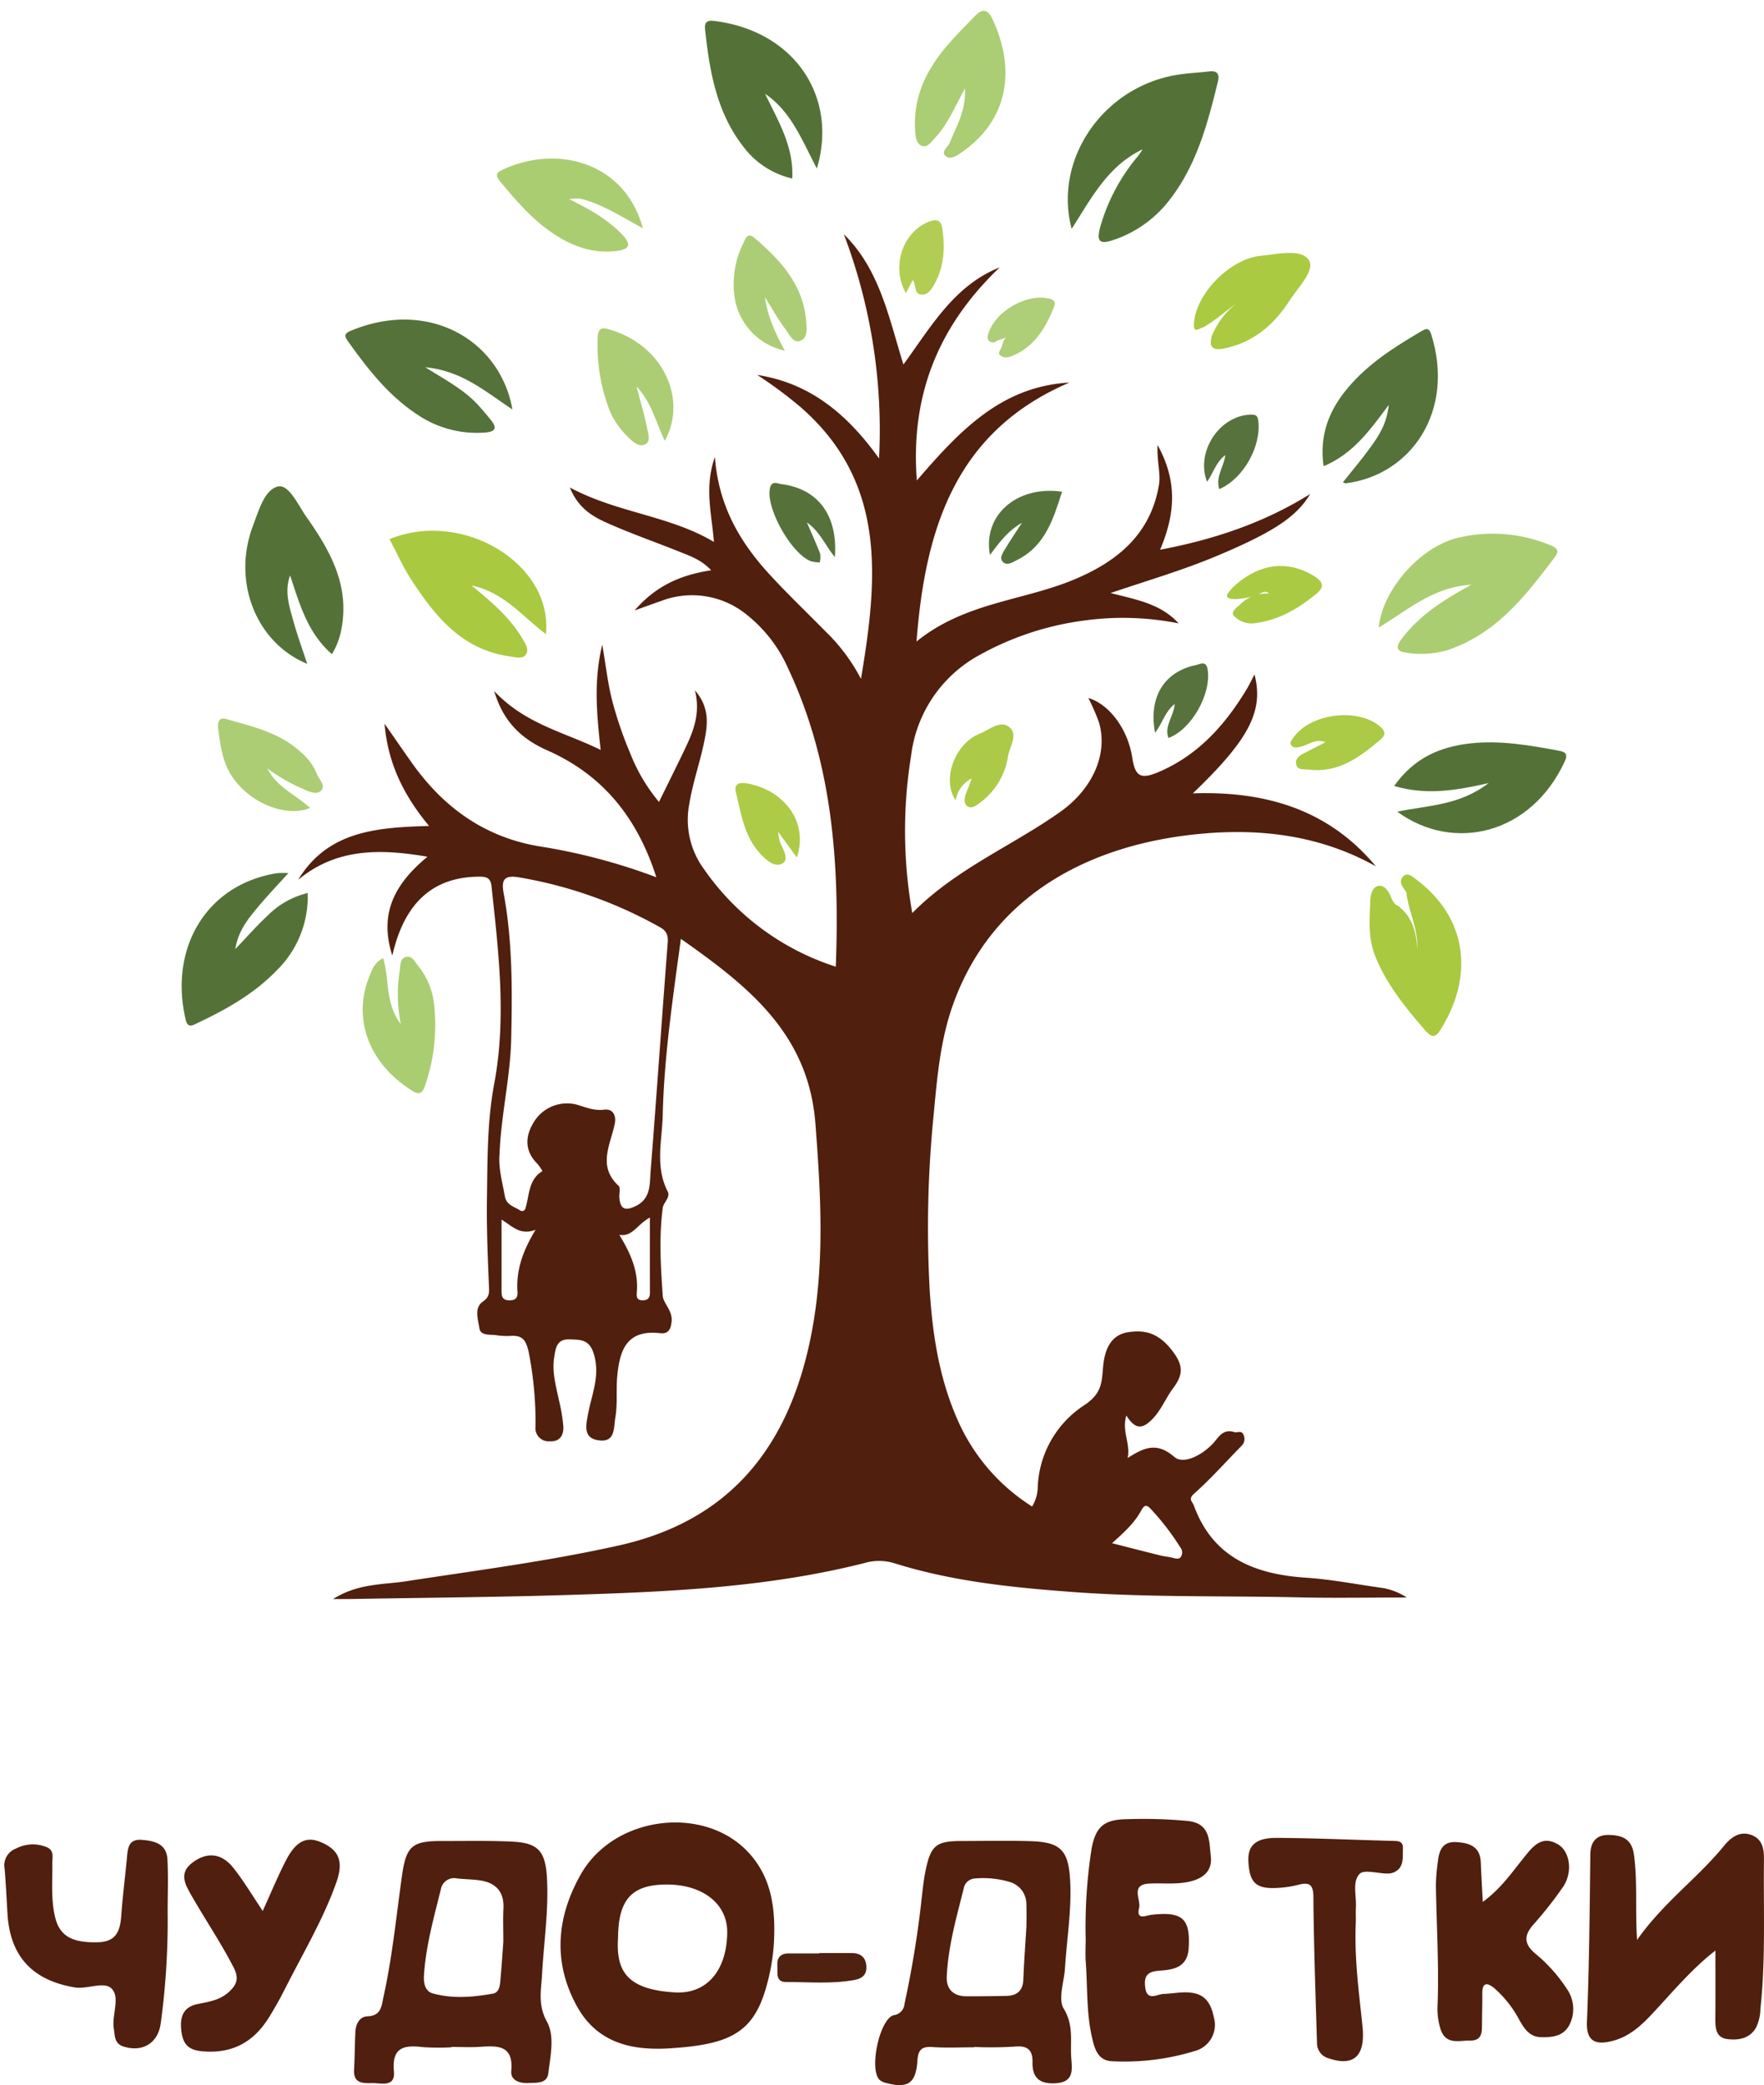
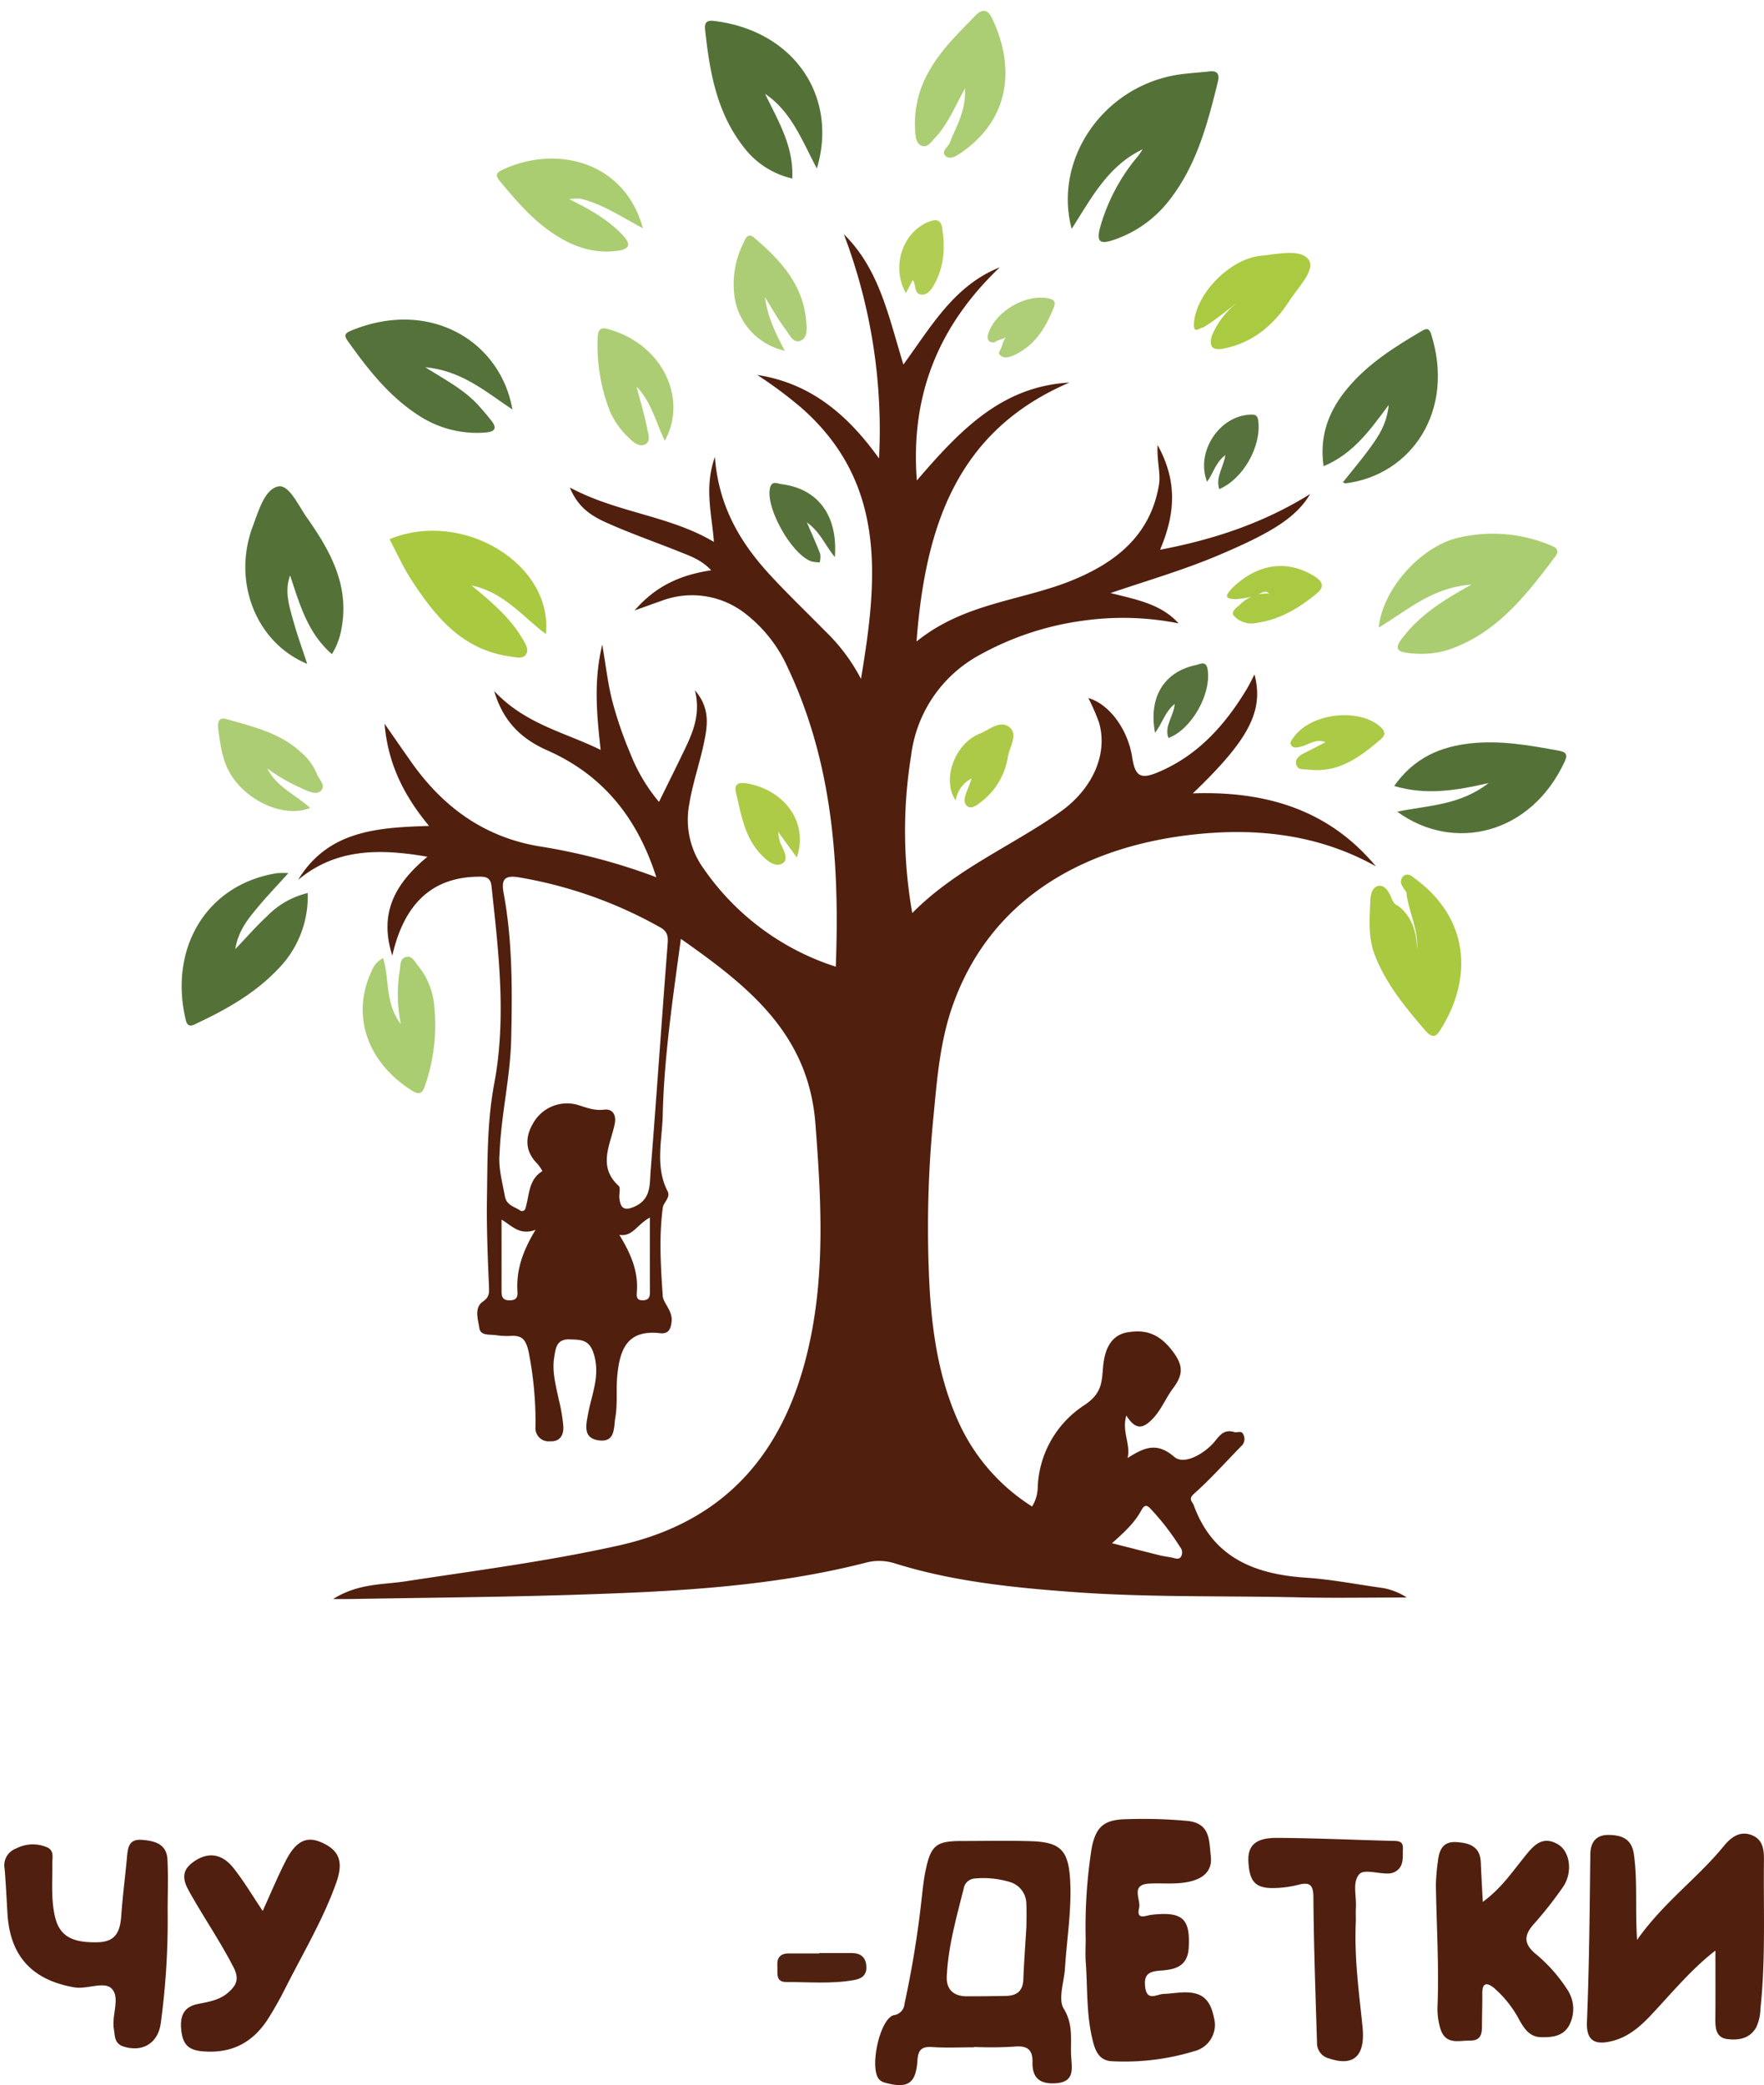
<svg xmlns="http://www.w3.org/2000/svg" id="Слой_2" data-name="Слой 2" width="366.006" height="432.638" viewBox="0 0 366.006 432.638">
  <defs>
    <style>      .cls-1 {        fill: #501f0e;      }      .cls-2 {        fill: #511f0f;      }      .cls-3 {        fill: #501f0f;      }      .cls-4 {        fill: #547238;      }      .cls-5 {        fill: #abcd71;      }      .cls-6 {        fill: #a9c940;      }      .cls-7 {        fill: #547239;      }      .cls-8 {        fill: #abcd73;      }      .cls-9 {        fill: #abcd72;      }      .cls-10 {        fill: #aaca41;      }      .cls-11 {        fill: #accd74;      }      .cls-12 {        fill: #accd75;      }      .cls-13 {        fill: #abca45;      }      .cls-14 {        fill: #abca44;      }      .cls-15 {        fill: #adcb47;      }      .cls-16 {        fill: #acca48;      }      .cls-17 {        fill: #56723a;      }      .cls-18 {        fill: #56723b;      }      .cls-19 {        fill: #58723d;      }      .cls-20 {        fill: #57723c;      }      .cls-21 {        fill: #b2cd53;      }      .cls-22 {        fill: #4f2111;      }      .cls-23 {        fill: #aece77;      }      .cls-24 {        fill: #511f0e;      }    </style>
  </defs>
  <path class="cls-1" d="M339.666,402.517c5.493-7.795,12.602-12.843,18.024-19.502,1.422-1.747,3.338-3.256,5.853-2.211,2.355.979,2.475,3.183,2.45,5.381-.114,10.213.372,20.439-.732,30.631a9.199,9.199,0,0,1-.936,3.956c-1.364,2.252-3.63,2.597-5.885,2.327-2.432-.291-2.546-2.297-2.528-4.286.043-4.665.014-9.331.014-14.085-4.278,3.287-7.937,7.483-11.691,11.578-2.697,2.942-5.347,5.958-9.389,7.096-3.913,1.101-5.741.061-5.578-3.893.478-11.583.566-23.169.705-34.756.029-2.419,1.122-4.065,3.826-4.017,2.721.049,4.76.779,5.214,4.038C339.794,390.36,339.26,395.974,339.666,402.517Z" />
  <path class="cls-2" d="M225.262,402.303a106.248,106.248,0,0,1,1.211-18.629c.845-4.658,2.606-6.152,7.338-6.208a99.226,99.226,0,0,1,12.706.374c4.682.544,4.335,4.189,4.704,7.247.381,3.158-1.598,4.718-4.522,5.36-2.724.598-5.472.238-8.205.375-4.057.202-1.72,3.317-2.144,5.06-.639,2.619,1.394,1.558,2.549,1.427,6.495-.742,8.097.803,7.738,6.884-.239,4.051-3.148,4.496-5.957,4.697-2.411.173-3.347.867-3.081,3.327.343,3.17,2.391,1.554,3.86,1.504,1.368-.046,2.731-.284,4.099-.321,3.795-.104,5.539,1.378,6.327,5.279a5.625,5.625,0,0,1-4.081,6.919,49.566,49.566,0,0,1-16.971,2.093c-3.074-.077-3.723-2.639-4.248-4.903-1.189-5.125-.924-10.405-1.303-15.617C225.163,405.556,225.262,403.926,225.262,402.303Z" />
  <path class="cls-1" d="M307.655,394.628c3.77-2.754,6.008-6.072,8.512-9.172,1.776-2.198,3.67-4.821,7.126-2.749,2.448,1.467,3.074,5.711,1.06,8.746a80.624,80.624,0,0,1-6.231,7.916c-1.877,2.178-1.989,3.868.336,5.907a32.197,32.197,0,0,1,6.707,7.497,7.259,7.259,0,0,1,.419,7.465c-1.25,2.291-3.528,2.513-5.861,2.457-2.376-.057-3.449-1.776-4.454-3.514a22.94,22.94,0,0,0-5.282-6.697c-1.596-1.282-2.455-.986-2.433,1.188.02,1.996-.045,3.992-.061,5.989-.014,1.775.167,3.762-2.433,3.733-2.337-.026-5.133,1.011-6.208-2.488a14.317,14.317,0,0,1-.579-4.792c.318-8.357-.224-16.696-.346-25.044a40.371,40.371,0,0,1,.415-4.824c.246-2.309.983-4.2,3.828-4.026,2.691.164,4.941.885,5.072,4.192C307.347,388.989,307.5,391.563,307.655,394.628Z" />
  <path class="cls-3" d="M34.785,396.661a157.359,157.359,0,0,1-1.428,23.108c-.526,4.171-3.812,6.143-7.772,4.854-1.883-.613-1.723-2.219-1.964-3.65-.477-2.833,1.357-6.421-.418-8.315-1.558-1.663-5.071.17-7.798-.302C6.708,410.852,2.087,405.91,1.551,397.088c-.189-3.108-.327-6.22-.59-9.322a3.705,3.705,0,0,1,2.32-4.192,7.577,7.577,0,0,1,6.48-.281c1.516.698,1.085,2.081,1.098,3.271.04,3.731-.31,7.479.56,11.168.942,3.994,3.556,5.423,8.944,5.266,3.917-.114,4.595-2.555,4.816-5.724.277-3.972.801-7.926,1.167-11.893.182-1.969.333-3.835,3.084-3.625,2.682.204,5.137.838,5.31,4.053C34.934,389.416,34.785,393.042,34.785,396.661Z" />
  <path class="cls-3" d="M54.509,396.514c1.621-3.563,3.067-7.095,4.808-10.475,2.099-4.076,4.304-5.094,7.325-3.783,3.636,1.578,4.716,3.882,3.166,8.278-2.777,7.874-7.118,15.03-10.846,22.465-.946,1.887-2.002,3.726-3.109,5.525-3.146,5.111-7.538,7.631-13.742,7.119-2.969-.245-4.145-1.383-4.483-4.246-.346-2.934.367-4.976,3.407-5.582,2.333-.465,4.61-.799,6.487-2.527,1.684-1.551,2.08-2.853.929-5.101-2.618-5.111-5.848-9.839-8.681-14.808-1.311-2.299-2.782-4.696.171-6.912,3.023-2.27,6.023-2.008,8.514,1.145C50.666,390.409,52.491,393.512,54.509,396.514Z" />
  <path class="cls-4" d="M237.096,30.979c-7.242,3.431-10.651,10.154-14.738,16.508-3.775-14.131,6.15-28.954,21.112-31.826,2.433-.467,4.938-.553,7.406-.842,1.744-.204,2.201.574,1.81,2.17-2.14,8.716-4.412,17.366-10.121,24.625A24.375,24.375,0,0,1,231.181,49.74c-3.008,1.044-3.703.443-2.917-2.578a39.545,39.545,0,0,1,7.806-14.719C236.442,31.978,236.756,31.468,237.096,30.979Z" />
  <path class="cls-3" d="M281.326,398.434c-.375,8.055.681,15.088,1.383,22.146.602,6.051-1.846,8.26-6.995,6.514a3.268,3.268,0,0,1-2.454-3.301c-.311-10.061-.673-20.122-.747-30.185-.02-2.718-.933-3.1-3.181-2.517a21.819,21.819,0,0,1-3.676.596c-4.914.404-6.394-.827-6.629-5.417-.171-3.329,1.475-4.95,5.946-4.925,8.097.045,16.191.432,24.288.628,1.185.029,1.887.244,1.824,1.637-.083,1.85.314,3.851-1.841,4.876a3.451,3.451,0,0,1-1.454.253c-1.963-.007-4.776-.879-5.697.082-1.536,1.602-.647,4.467-.756,6.801C281.278,396.866,281.326,398.115,281.326,398.434Z" />
  <path class="cls-5" d="M305.306,121.31c-8.127.541-13.281,5.356-19.247,8.909.809-8.062,8.85-16.909,16.543-18.65a31.072,31.072,0,0,1,18.672,1.394c1.28.504,2.581.976,1.375,2.577-5.999,7.962-12.073,15.84-22.062,19.27a19.393,19.393,0,0,1-8.874.603c-2.872-.369-1.476-2.112-.475-3.38C294.766,127.556,299.442,124.524,305.306,121.31Z" />
  <path class="cls-6" d="M80.824,111.872c15.245-6.257,33.956,5.214,32.44,19.689-4.864-3.606-8.634-8.662-15.439-10.091,4.282,3.521,8.043,6.727,10.581,11.054.604,1.03,1.496,2.324.635,3.39-.705.873-2.113.44-3.212.29-9.986-1.359-15.615-8.369-20.605-16.092C83.561,117.539,82.316,114.696,80.824,111.872Z" />
  <path class="cls-4" d="M169.486,34.966c-3.084-5.832-5.286-11.8-10.733-15.492,2.656,5.558,5.971,10.839,5.631,17.571a17.64,17.64,0,0,1-10.26-6.757c-5.468-7.094-6.905-15.551-7.829-24.157-.17-1.583.47-1.958,1.895-1.783C164.942,6.403,173.92,20.209,169.486,34.966Z" />
  <path class="cls-7" d="M106.323,84.962c-5.608-3.695-10.419-8.023-18.089-8.764C92.632,78.95,96.421,80.954,99.3,84.148c.914,1.014,1.799,2.057,2.645,3.128,1.37,1.735.557,2.327-1.287,2.471a21.971,21.971,0,0,1-14.146-3.783C80.578,82.05,76.3,76.555,72.236,70.86c-.687-.963-.998-1.577.473-2.194C88.908,61.871,103.773,70.554,106.323,84.962Z" />
  <path class="cls-4" d="M60.19,119.402c-1.207,3.347-.16,6.444.696,9.519.815,2.926,1.862,5.787,2.856,8.825-10.667-4.41-15.613-17.131-11.266-28.617,1.191-3.148,2.392-7.511,5.178-8.181,2.28-.548,4.216,3.886,5.957,6.356,4.869,6.906,8.951,14.13,7.243,23.125a14.87,14.87,0,0,1-1.984,5.302C63.782,131.315,62.17,125.3,60.19,119.402Z" />
  <path class="cls-4" d="M63.845,185.296a21.445,21.445,0,0,1-6.424,16.05c-4.65,4.818-10.382,8.059-16.37,10.89-.995.47-2.072,1.25-2.521-.643-3.515-14.819,4.266-28.105,18.973-30.42a18.773,18.773,0,0,1,2.337-.012c-2.384,2.644-4.5,4.844-6.443,7.188-1.957,2.361-3.945,4.756-4.584,8.588,2.473-2.584,4.431-4.838,6.612-6.852A17.348,17.348,0,0,1,63.845,185.296Z" />
  <path class="cls-4" d="M289.267,163.088c4.165-5.894,9.636-8.175,15.91-8.852,6.137-.662,12.159.399,18.167,1.51,1.332.246,2.068.612,1.352,2.173-7.013,15.294-23.17,19.001-34.792,10.495,6.412-1.335,12.886-1.255,18.961-5.932C301.813,164.104,295.788,165.009,289.267,163.088Z" />
  <path class="cls-7" d="M274.625,96.738c-.942-6.617,1.252-11.769,5.073-16.305,4.148-4.924,9.508-8.35,14.996-11.576.886-.521,1.738-1.146,2.25.475,5.03,15.922-4.112,29.243-17.736,30.956-.11.014-.233-.079-.583-.207,1.933-2.435,3.91-4.75,5.686-7.21,1.726-2.391,3.421-4.855,3.836-8.863C284.163,89.391,280.71,94.174,274.625,96.738Z" />
  <path class="cls-6" d="M293.21,182.012c11.622,8.309,12.335,20.59,6.037,31.046-.908,1.508-1.637,2.942-3.498.781-4.116-4.78-8.1-9.563-10.458-15.582-1.491-3.806-1.103-7.564-.973-11.39.043-1.277.434-2.828,1.688-3.056,1.218-.222,2.104,1.105,2.582,2.255.348.837.666,1.598,1.571,1.939,2.86,2.275,3.752,5.391,3.866,8.926.276-4.024-1.647-7.569-2.184-11.372a.74.74,0,0,0-.14-.586c-.599-.898-1.505-1.824-.726-2.935C291.544,181.227,292.454,181.359,293.21,182.012Z" />
  <path class="cls-8" d="M200.225,18.33c-2.238,4.08-3.64,7.565-6.225,10.274-.734.769-1.529,2.072-2.692,1.669-1.268-.439-1.329-1.94-1.427-3.171a21.871,21.871,0,0,1,3.367-13.143c2.443-4.098,5.887-7.351,9.165-10.751,1.573-1.632,2.67-1.002,3.423.579,4.787,10.039,3.785,20.768-6.211,27.759-.934.653-2.362,1.687-3.355.874-1.183-.97.457-1.891.823-2.849C198.362,26.245,200.441,23.165,200.225,18.33Z" />
  <path class="cls-9" d="M133.396,47.371c-4.563-2.457-8.413-5.012-12.902-6.138a10.422,10.422,0,0,0-2.378.097c4.351,2.154,8.085,4.258,11.088,7.461,1.821,1.942,1.405,2.921-1.097,3.257-5.38.722-10.03-1.196-14.257-4.241-3.851-2.775-6.926-6.378-9.952-10.007-.704-.844-1.362-1.712.014-2.393C115.015,29.915,129.562,33.272,133.396,47.371Z" />
  <path class="cls-9" d="M79.499,198.805c1.345,4.463.362,9.367,3.665,13.676a30.698,30.698,0,0,1-.223-11.089c.182-.992-.033-2.509,1.313-2.832,1.321-.317,1.798,1.01,2.508,1.856a15.131,15.131,0,0,1,3.327,8.181,38.436,38.436,0,0,1-1.862,16.558c-.511,1.552-1.106,2.146-2.6,1.225-9.133-5.633-12.974-15.406-8.516-24.899A4.859,4.859,0,0,1,79.499,198.805Z" />
  <path class="cls-10" d="M249.619,67.953c-.759.063-2.002,1.445-1.887-.782.318-6.152,7.433-13.463,13.878-14.097,3.451-.34,8.264-1.498,9.909.816,1.49,2.095-2.188,5.742-3.946,8.469-3.177,4.928-7.396,8.623-13.366,9.898-2.202.47-3.493.137-2.782-2.516a16.647,16.647,0,0,1,6.228-7.606C254.927,64.006,252.495,66.287,249.619,67.953Z" />
  <path class="cls-11" d="M137.94,91.445c-1.847-3.723-2.708-7.928-5.869-11.243.812,3.115,1.673,5.924,2.224,8.793.204,1.062.856,2.76-.636,3.293-1.151.411-2.319-.562-3.218-1.487a16.852,16.852,0,0,1-3.865-5.393,37.637,37.637,0,0,1-2.565-15.323c.036-1.375.418-2.265,1.948-1.859C137.582,71.315,142.719,82.813,137.94,91.445Z" />
  <path class="cls-11" d="M55.468,159.444c1.92,3.862,5.89,5.455,8.876,8.196-5.238,2.156-13.125-1.306-16.578-7.134-1.696-2.863-2.059-6.077-2.488-9.265-.154-1.143-.017-2.536,1.694-2.041,5.457,1.578,11.086,2.802,15.451,6.874a11.35,11.35,0,0,1,3.287,4.436c.427,1.211,2.068,2.483.799,3.634-.96.871-2.644-.009-3.803-.525A36.6,36.6,0,0,1,55.468,159.444Z" />
  <path class="cls-12" d="M158.71,61.661c.58,4.202,2.258,7.602,4.122,11.101a13.412,13.412,0,0,1-10.32-10.523,19.011,19.011,0,0,1,1.639-11.614c.437-.864.885-2.542,2.346-1.296,5.451,4.652,10.223,9.79,10.785,17.463.106,1.446.31,3.376-1.264,3.931-1.481.522-2.23-1.349-2.99-2.336C161.534,66.447,160.352,64.267,158.71,61.661Z" />
  <path class="cls-13" d="M275.02,153.992c-2.106-.813-3.499.574-5.104.927-.69.152-1.562.432-2.025-.314-.362-.583.177-1.133.542-1.647,3.588-5.055,13.72-6.185,18.134-2,.878.832.929,1.602-.094,2.466-4.316,3.645-8.736,7.015-14.881,6.267-.936-.114-2.258.182-2.609-.962-.389-1.266.619-1.975,1.693-2.497C272.077,155.549,273.45,154.805,275.02,153.992Z" />
  <path class="cls-14" d="M255.716,121.966c5.257-5.035,11.251-5.872,16.862-2.49,1.78,1.073,2.397,2.198.642,3.655-3.659,3.039-7.687,5.437-12.492,6.12a4.978,4.978,0,0,1-4.765-1.538c-.553-.696.423-1.542,1.136-2.077a7.732,7.732,0,0,1,6.209-2.457c-.865-1.004-1.916.234-2.885.438a18.522,18.522,0,0,1-4.004.699C253.456,124.295,254.743,123.107,255.716,121.966Z" />
  <path class="cls-15" d="M165.329,177.921l-3.888-5.339a13.64,13.64,0,0,0,.411,2.192c.645,1.469,1.938,3.534.499,4.382-1.607.947-3.418-.727-4.688-2.119-3.246-3.558-3.897-8.184-4.964-12.599-.529-2.188,1.177-2.103,2.573-1.835C162.597,164.01,167.831,170.465,165.329,177.921Z" />
  <path class="cls-16" d="M201.612,161.528a6.117,6.117,0,0,0-3.314,4.551c-2.991-4.316-.129-11.872,5.018-13.865,1.959-.758,4.228-2.956,6.186-1.27,1.751,1.508-.004,4.013-.354,5.962a14.614,14.614,0,0,1-5.187,9.166c-.996.793-2.229,1.886-3.207,1.243-1.048-.689-.532-2.251-.025-3.437C201.058,163.11,201.32,162.313,201.612,161.528Z" />
  <path class="cls-17" d="M173.223,115.591c-2.114-2.589-3.073-5.248-5.806-7.193,1.061,2.468,1.978,4.468,2.761,6.519a4.586,4.586,0,0,1-.095,1.774,7.96,7.96,0,0,1-1.737-.211c-4.12-1.448-9.531-11.14-8.587-15.206.381-1.639,1.547-.925,2.357-.823C169.668,101.399,173.878,106.868,173.223,115.591Z" />
-   <path class="cls-18" d="M220.363,102.031c-1.812,5.642-3.491,11.256-9.353,14.178-.976.486-2.155,1.318-3.018.276-.675-.817.167-1.905.656-2.734.969-1.642,2.055-3.214,3.387-5.268-3.056,1.755-4.751,4.178-6.627,6.66C203.838,106.904,211.044,100.65,220.363,102.031Z" />
  <path class="cls-19" d="M252.973,101.495c-.796-2.613.916-4.511,1.268-7.068-2.076,1.586-2.523,3.848-3.795,5.54-2.403-6.155,2.498-13.697,9-13.937,1.038-.038,1.501.13,1.642,1.348C261.7,92.643,257.973,99.359,252.973,101.495Z" />
  <path class="cls-20" d="M239.655,152.055c-1.393-7.409,1.888-12.671,8.459-14.056.93-.196,2.168-1.03,2.465.971.755,5.092-3.369,12.385-8.137,14.16-.947-2.466,1.086-4.438,1.296-7.067C241.687,147.703,241.234,149.987,239.655,152.055Z" />
  <path class="cls-21" d="M189.387,58.11c-.508.971-.948,1.811-1.428,2.728-3.125-5.532-.655-12.78,4.873-14.884,1.543-.587,2.421-.232,2.671,1.371.625,4.014.395,7.959-1.591,11.584-.557,1.016-1.356,2.358-2.766,2.217C189.613,60.974,190.161,59.183,189.387,58.11Z" />
  <path class="cls-22" d="M169.998,405.24c2.239,0,4.478.006,6.717-.002,1.756-.006,2.871.807,3.032,2.582.158,1.746-.645,2.675-2.483,3.011-4.705.861-9.433.409-14.147.422-2.288.007-1.724-1.971-1.824-3.37-.121-1.681.641-2.574,2.373-2.567,2.111.008,4.222.002,6.334.002Z" />
  <path class="cls-23" d="M206.318,71.056c-1.163.033-1.607-.573-1.308-1.64,1.284-4.587,7.546-8.379,12.29-7.536,1.181.21,1.9.524,1.348,1.905-1.692,4.234-3.957,8.006-8.339,9.942-.945.417-2.187.826-2.997-.265-.189-.254.361-1.058.572-1.609a5.288,5.288,0,0,1,.89-1.996C208.301,70.4,207.139,70.404,206.318,71.056Z" />
  <path class="cls-24" d="M286.918,329.496c-5.307-.724-10.59-1.783-15.921-2.136-10.653-.705-19.342-4.136-23.311-15.038-.275-.755-1.237-1.239.087-2.411,3.455-3.059,6.524-6.553,9.773-9.848a1.998,1.998,0,0,0,.447-2.39c-.41-.967-1.286-.33-1.876-.521-2.46-.797-3.336,1.212-4.527,2.453-2.278,2.374-6.039,4.333-7.956,2.678-3.609-3.115-6.196-1.964-9.67.241.658-3.004-1.247-5.447-.266-8.818,1.897,3.028,3.41,2.787,5.389.76,1.87-1.915,2.766-4.352,4.303-6.403,2.174-2.901,2.226-4.84-.419-8.123-2.733-3.393-5.54-4.066-8.981-3.504-3.635.594-4.79,3.788-5.098,7.007-.312,3.268-.152,5.636-3.937,8.137a21.241,21.241,0,0,0-9.637,16.92,7.902,7.902,0,0,1-1.175,4.087,40.38,40.38,0,0,1-15.393-17.833c-3.872-8.674-5.284-17.893-5.857-27.241a234.787,234.787,0,0,1,.835-36.281c.719-7.676,1.366-15.37,3.996-22.746,8.089-22.691,28.27-33.293,51.296-35.469,12.715-1.202,25.042.362,36.456,6.737-9.82-11.791-22.878-15.652-37.979-15.137,11.681-11.184,14.753-17.109,12.798-24.678-.601,1.139-1.068,2.141-1.636,3.082-4.537,7.516-10.229,13.843-18.53,17.279-3.533,1.462-4.622.683-5.205-3.112-.897-5.852-4.744-11.078-9.106-12.355a43.492,43.492,0,0,1,2.19,5.015c1.924,6.432-1.165,13.761-8.046,18.627-10.021,7.086-21.625,11.795-30.676,20.976a97.403,97.403,0,0,1-.253-32.593A27.556,27.556,0,0,1,203.438,135.8a60.864,60.864,0,0,1,21.488-7.041,58.862,58.862,0,0,1,19.622.585c-3.667-4.033-8.673-4.912-14.126-6.292,7.752-2.627,15.126-4.778,22.201-7.761,11.486-4.843,16.369-8.007,19.223-12.79-9.663,6.021-19.973,9.44-31.143,11.566,3.116-7.372,3.682-14.105-.515-21.724-.18,3.475.694,5.862.266,8.354-1.798,10.465-9.037,16.069-18.03,19.73-10.446,4.252-22.322,4.632-32.254,12.68,1.817-23.945,8.399-43.736,31.721-53.725-14.147.78-22.844,10.069-31.655,20.311-1.394-17.961,4.691-32.292,17.199-44.221-9.503,3.792-14.231,12.303-19.989,20.164-3.081-9.929-4.942-19.757-12.36-27.035A114.532,114.532,0,0,1,182.39,95.127c-6.641-9.28-14.395-15.66-25.283-17.331a86.797,86.797,0,0,1,9.153,6.807c17.852,15.679,15.82,35.708,12.382,56.257a38.298,38.298,0,0,0-7.453-9.939c-3.845-3.921-7.832-7.712-11.54-11.758-6.096-6.654-10.57-14.165-11.316-24.361-2.249,6.343-.64,11.843-.205,17.643-9.254-5.507-20.011-6.002-29.89-11.29,1.695,4.201,4.604,5.951,7.584,7.287,4.98,2.233,10.153,4.032,15.226,6.062,2.204.882,4.496,1.668,6.513,3.825-6.293.959-11.431,3.177-15.893,8.337,2.315-.83,3.903-1.416,5.503-1.969a17.941,17.941,0,0,1,17.658,2.765,29.339,29.339,0,0,1,8.648,11.125c9.228,19.587,10.758,40.403,9.938,61.993a52.907,52.907,0,0,1-27.392-20.309,17.266,17.266,0,0,1-3.006-13.439c.699-4.319,2.15-8.435,3.046-12.687.75-3.558,1.321-7.215-1.87-10.902,1.173,4.766-.304,8.449-2.033,12.062-1.738,3.634-3.54,7.236-5.428,11.085a36.115,36.115,0,0,1-5.918-9.965,80.806,80.806,0,0,1-3.756-10.911c-.928-3.563-1.323-7.266-2.1-11.758-1.855,7.738-1.107,14.648-.332,21.843-7.452-3.682-15.605-5.302-22.082-12.211,1.963,6.729,6.086,10.124,11.056,12.325,11.68,5.172,18.711,14.186,22.58,26.311a122.884,122.884,0,0,0-24.508-6.454c-11.389-1.979-19.842-8.225-26.354-17.474-1.731-2.459-3.44-4.933-5.53-7.931.715,8.486,4.152,15.077,9.237,21.214-10.965.307-21.02,1.071-27.167,11.179,7.91-6.573,16.976-6.491,26.83-4.797-6.418,5.357-10.205,11.381-7.29,20.519,2.501-11.005,8.457-16.239,17.763-16.375,1.555-.023,2.61.055,2.817,1.965,1.479,13.659,3.138,27.351.563,41.012-1.489,7.899-1.38,15.912-1.506,23.781-.095,5.984.161,12.141.417,18.214.049,1.167.172,2.207-1.218,3.157-1.925,1.316-1.039,3.721-.771,5.543.239,1.63,2.182,1.273,3.479,1.462a14.696,14.696,0,0,0,2.989.146c2.425-.146,3.184.788,3.757,3.326A74.871,74.871,0,0,1,111.11,296a2.74,2.74,0,0,0,2.96,3.061c2.181.111,2.904-1.343,2.814-3.111a35.912,35.912,0,0,0-.935-5.516c-.617-2.928-1.447-5.847-.951-8.865.294-1.792.455-3.772,3.223-3.66,2.315.093,4.05-.012,4.985,3.023,1.378,4.476-.42,8.325-1.183,12.411-.449,2.399-1.12,5.14,2.335,5.533,3.365.383,2.954-2.686,3.314-4.745.493-2.819.134-5.691.397-8.561.525-5.707,2.114-9.707,8.919-8.941,1.698.191,2.228-.842,2.368-2.536.181-2.18-1.742-3.704-1.845-5.2-.417-6.069-.803-12.209.005-18.29.149-1.125,1.656-2.148,1.01-3.405-2.642-5.14-1.145-10.564-1.021-15.813.285-12.062,2.062-24,3.767-36.579,14.033,9.854,26.493,19.688,27.916,38.369,1.229,16.128,2.137,32.078-1.797,47.962-5.184,20.93-17.336,34.7-38.997,39.536-14.617,3.264-29.422,5.16-44.186,7.43-4.783.735-9.881.401-15.102,3.684,1.79,0,2.618.013,3.444-.002,15.478-.276,30.962-.385,46.433-.876,20.322-.644,40.64-1.575,60.483-6.62a10.738,10.738,0,0,1,6.159.085c11.975,3.755,24.364,5.017,36.803,5.943,15.703,1.168,31.443.763,47.165,1.123,7.224.165,14.454.028,22.298.028A13.401,13.401,0,0,0,286.918,329.496ZM107.371,268.032c.085,1.246-.376,1.788-1.689,1.779-1.414-.01-1.623-.815-1.621-1.927.007-4.808.003-9.616.003-14.827,2.142,1.281,3.793,3.361,7.064,2.115C108.472,259.521,107.065,263.565,107.371,268.032Zm25.966,1.772c-1.328-.002-1.265-.875-1.196-1.773.319-4.156-1.176-7.786-3.638-11.813,2.752.454,3.582-2.079,6.342-3.588,0,5.592-.01,10.579.008,15.566C134.857,269.258,134.461,269.806,133.337,269.804Zm5.201-74.124c-1.226,15.777-2.297,31.567-3.545,47.342-.214,2.705.123,5.765-3.279,7.315-2.223,1.013-2.973.326-3.204-1.745-.096-.857.299-2.124-.145-2.531-4.435-4.061-1.715-8.511-.823-12.832.404-1.959-.497-3.204-2.195-2.985-2.135.275-3.837-.511-5.725-1.054a8.054,8.054,0,0,0-8.974,3.828c-1.774,2.987-1.727,5.901.896,8.504a9.071,9.071,0,0,1,.999,1.469c-2.933,1.785-2.681,5.009-3.522,7.745a.731.731,0,0,1-1.194.36c-1.205-.761-2.754-1.061-3.077-2.897-.516-2.936-1.379-5.817-1.093-8.86.292-7.961,2.228-15.756,2.408-23.754.227-10.11.287-20.192-1.551-30.18-.48-2.61-.128-3.892,3.047-3.382a90.343,90.343,0,0,1,29.357,10.361C138.35,193.172,138.663,194.081,138.539,195.68ZM244.996,323.064c-.435.572-1.119.288-1.73.149-.847-.192-1.721-.272-2.563-.481-3.123-.773-6.239-1.58-9.978-2.532,2.628-2.327,4.724-4.293,6.087-6.821.809-1.5,1.382-.911,2.155-.068a51.815,51.815,0,0,1,5.889,7.694A1.711,1.711,0,0,1,244.996,323.064Z" />
-   <path class="cls-1" d="M155.502,384.595c-9.117-10.169-27.967-7.987-34.96,4.26-5.054,8.852-5.893,18.213-.862,27.378,4.377,7.975,11.946,9.399,20.244,8.708,13.019-.901,17.195-4.07,19.692-15.132a40.658,40.658,0,0,0,.977-7.024C160.901,396.186,160.175,389.807,155.502,384.595Zm-15.414,28.81c-10.115-.565-12.299-4.532-11.85-11.324.052-8.014,2.884-11.083,10.206-11.057,7.445.026,12.498,4.059,12.444,9.933C150.816,408.771,146.711,413.776,140.088,413.405Z" />
-   <path class="cls-3" d="M113.482,419.482c-1.916-3.456-1.198-6.489-1.015-9.801.371-6.705,1.407-13.376,1.012-20.121-.32-5.451-1.823-7.185-7.207-7.441-4.849-.23-9.714-.116-14.573-.125-6.193-.012-7.427.997-8.313,7.332-1.171,8.367-1.998,16.787-3.826,25.051-.403,1.824-.443,3.893-3.299,3.988-1.653.055-2.445,1.59-2.525,3.234-.126,2.611-.127,5.228-.27,7.838-.156,2.857,1.754,2.827,3.719,2.792,1.97-.035,4.862.938,4.548-2.472-.453-4.918,2.045-5.478,5.934-5a49.276,49.276,0,0,0,5.976.042l0-.078c1.993,0,3.993.111,5.977-.024,3.687-.25,6.943-.344,6.46,5.012-.171,1.893,1.658,2.592,3.486,2.499,1.708-.086,3.935.229,4.211-2.068C114.204,426.575,115.131,422.457,113.482,419.482ZM104.436,402.92c-.157,2.09-.353,5.062-.617,8.029-.099,1.115-.24,2.47-1.556,2.709-4.15.752-8.368,1.092-12.478-.045-1.583-.438-1.925-2.144-1.821-3.741.396-6.098,2.044-11.956,3.502-17.844a2.812,2.812,0,0,1,3.351-2.275c1.596.188,3.219.176,4.805.418,3.326.508,5.018,2.401,4.833,5.886C104.35,398.043,104.436,400.039,104.436,402.92Z" />
  <path class="cls-1" d="M222.278,427.107c-.274-3.438.582-6.819-1.566-10.319-1.228-2.001.078-5.563.258-8.421.376-5.965,1.37-11.897,1.086-17.896-.311-6.57-1.932-8.261-8.298-8.448-4.739-.139-9.486-.032-14.23-.031-5.272.002-6.396.887-7.483,6.137-.378,1.824-.575,3.689-.785,5.543A209.961,209.961,0,0,1,187.67,415.78a2.541,2.541,0,0,1-2.226,2.355c-2.939.759-5.152,11.161-2.98,13.382a2.863,2.863,0,0,0,1.282.655c4.604,1.227,6.305.147,6.608-4.63.146-2.298.945-2.949,3.161-2.794,2.857.2,5.739.049,8.61.049v-.071a80.067,80.067,0,0,0,8.23-.063c2.644-.275,3.938.482,3.875,3.229-.078,3.394,1.66,4.608,4.957,4.354C222.81,431.965,222.465,429.455,222.278,427.107Zm-9.307-27.428c-.246,4.109-.51,7.577-.643,11.05-.09,2.353-1.339,3.359-3.537,3.405q-4.103.086-8.208.081c-2.732-.004-4.267-1.423-4.141-4.141.288-6.236,2.014-12.222,3.514-18.235a2.495,2.495,0,0,1,2.354-2.071,18.992,18.992,0,0,1,7.367.778,4.763,4.763,0,0,1,3.282,4.545C213.021,396.828,212.971,398.569,212.971,399.678Z" />
</svg>